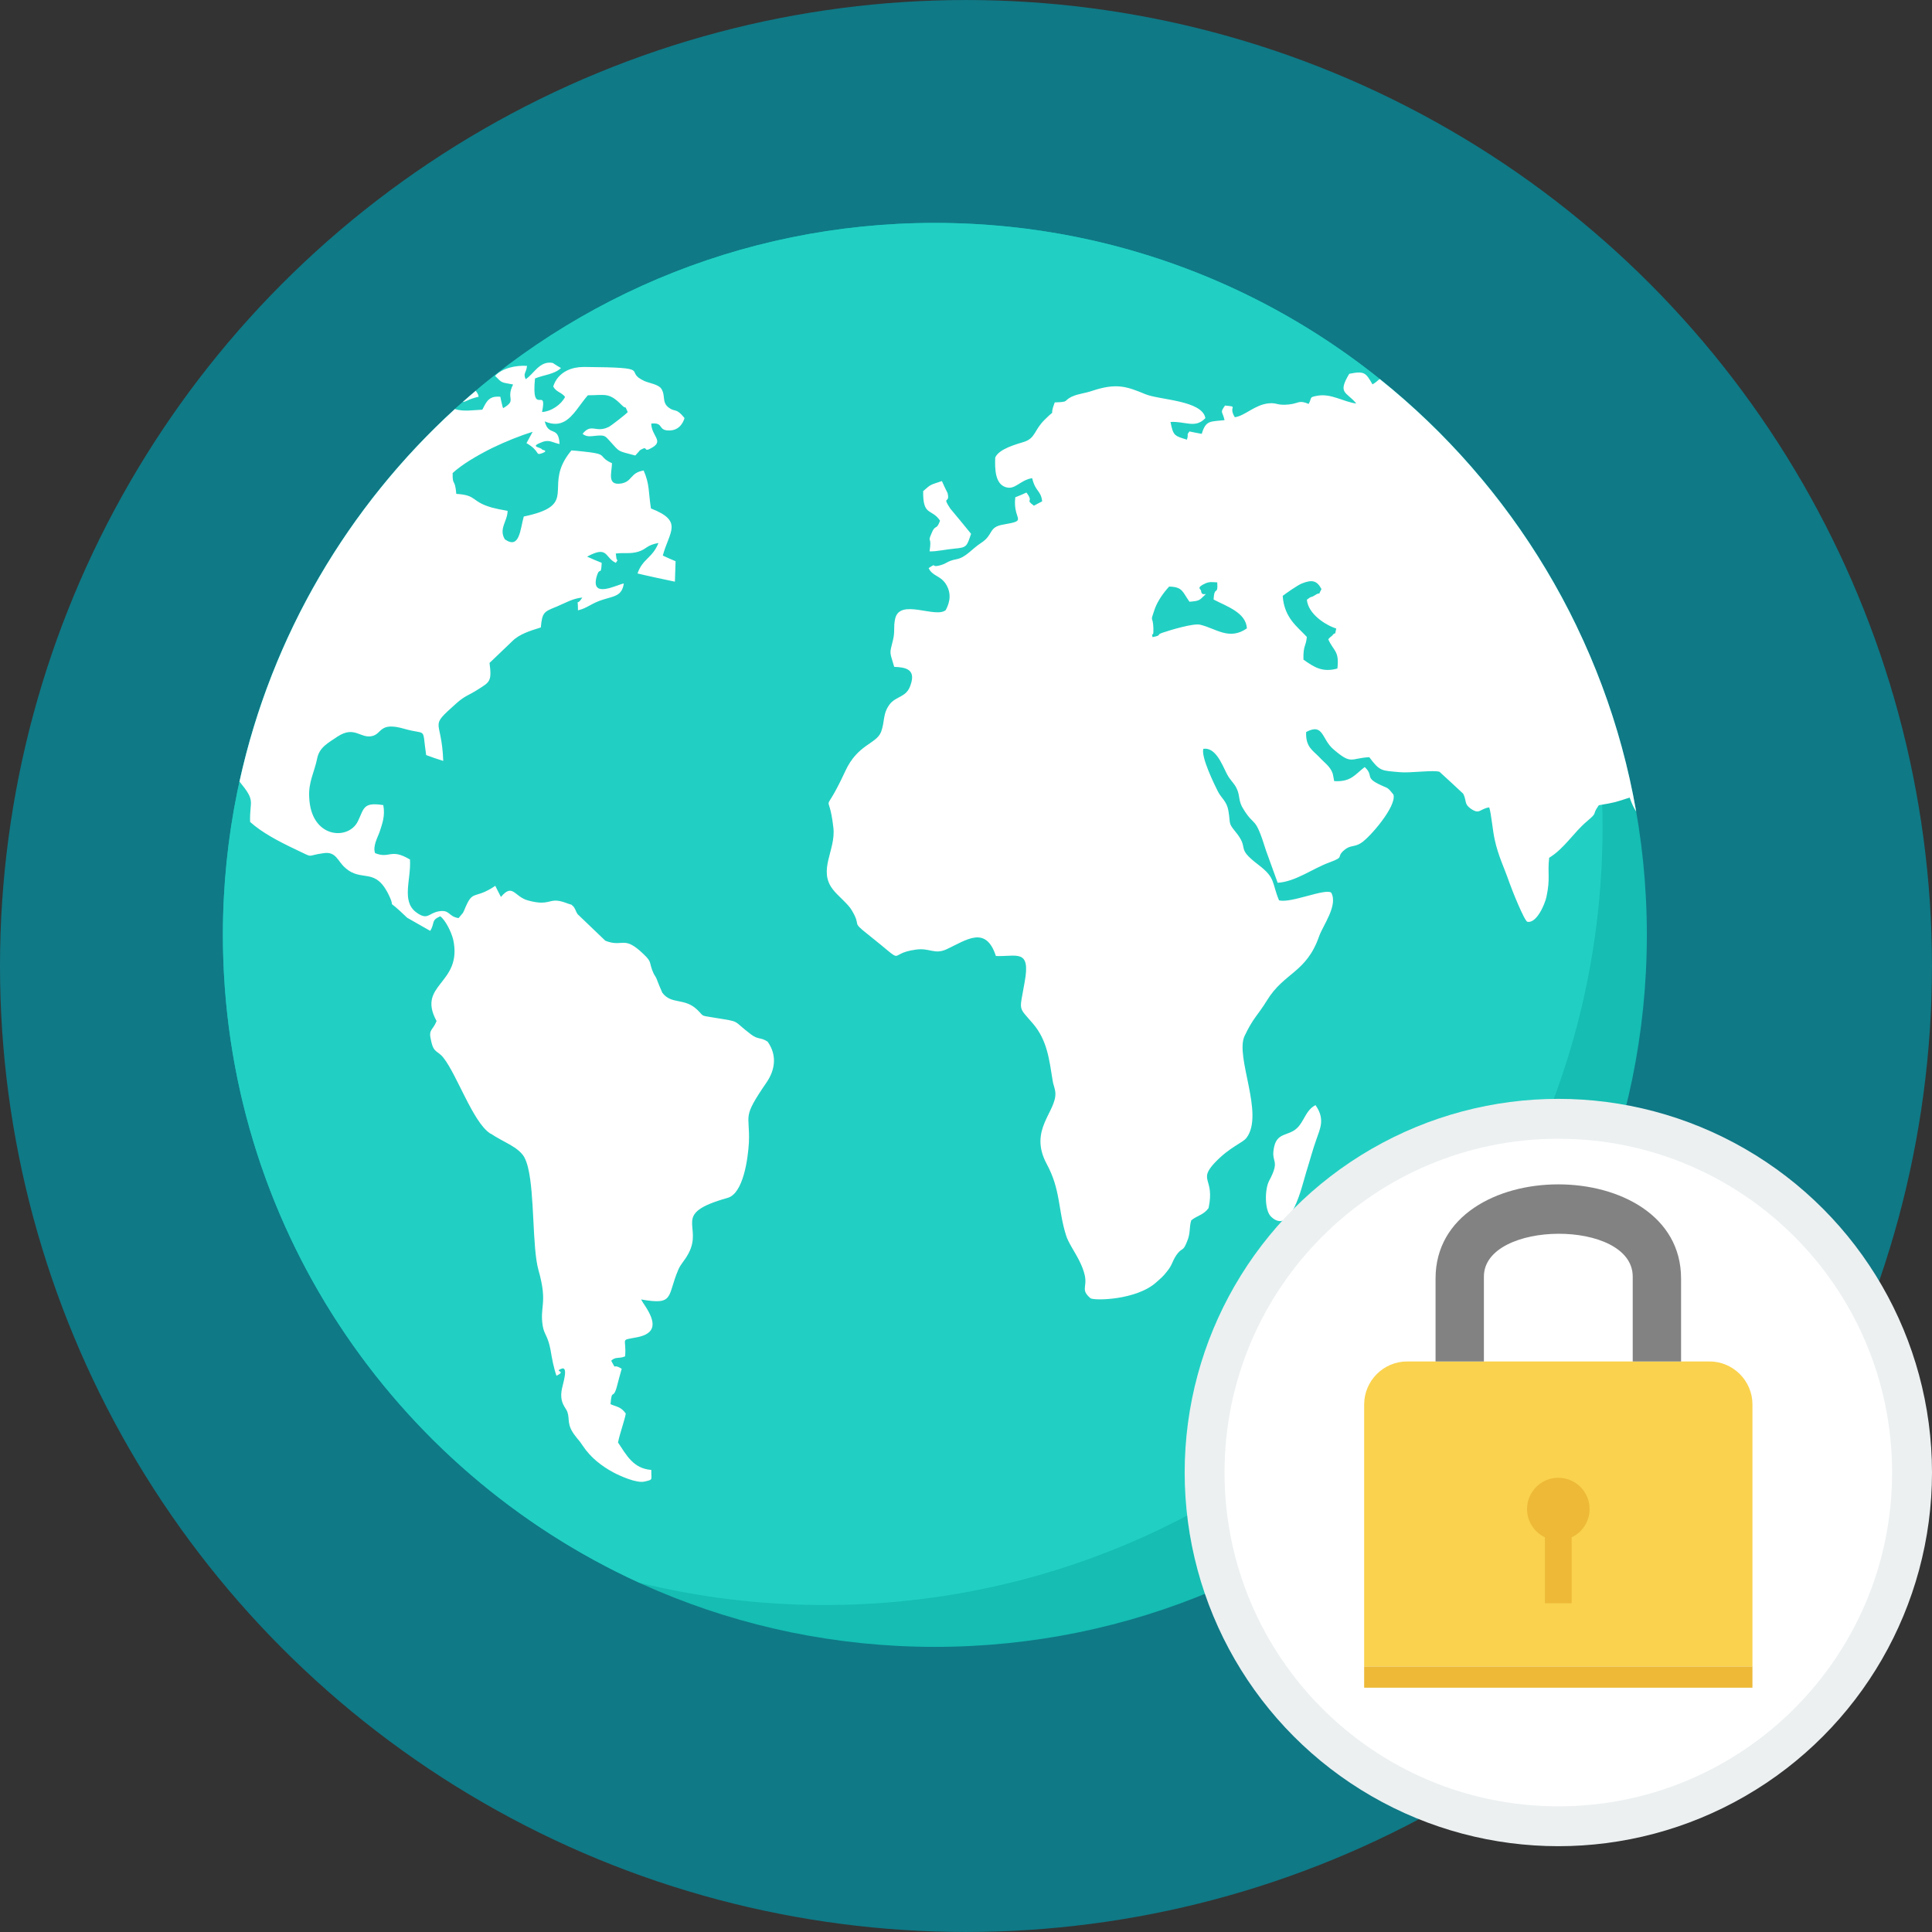
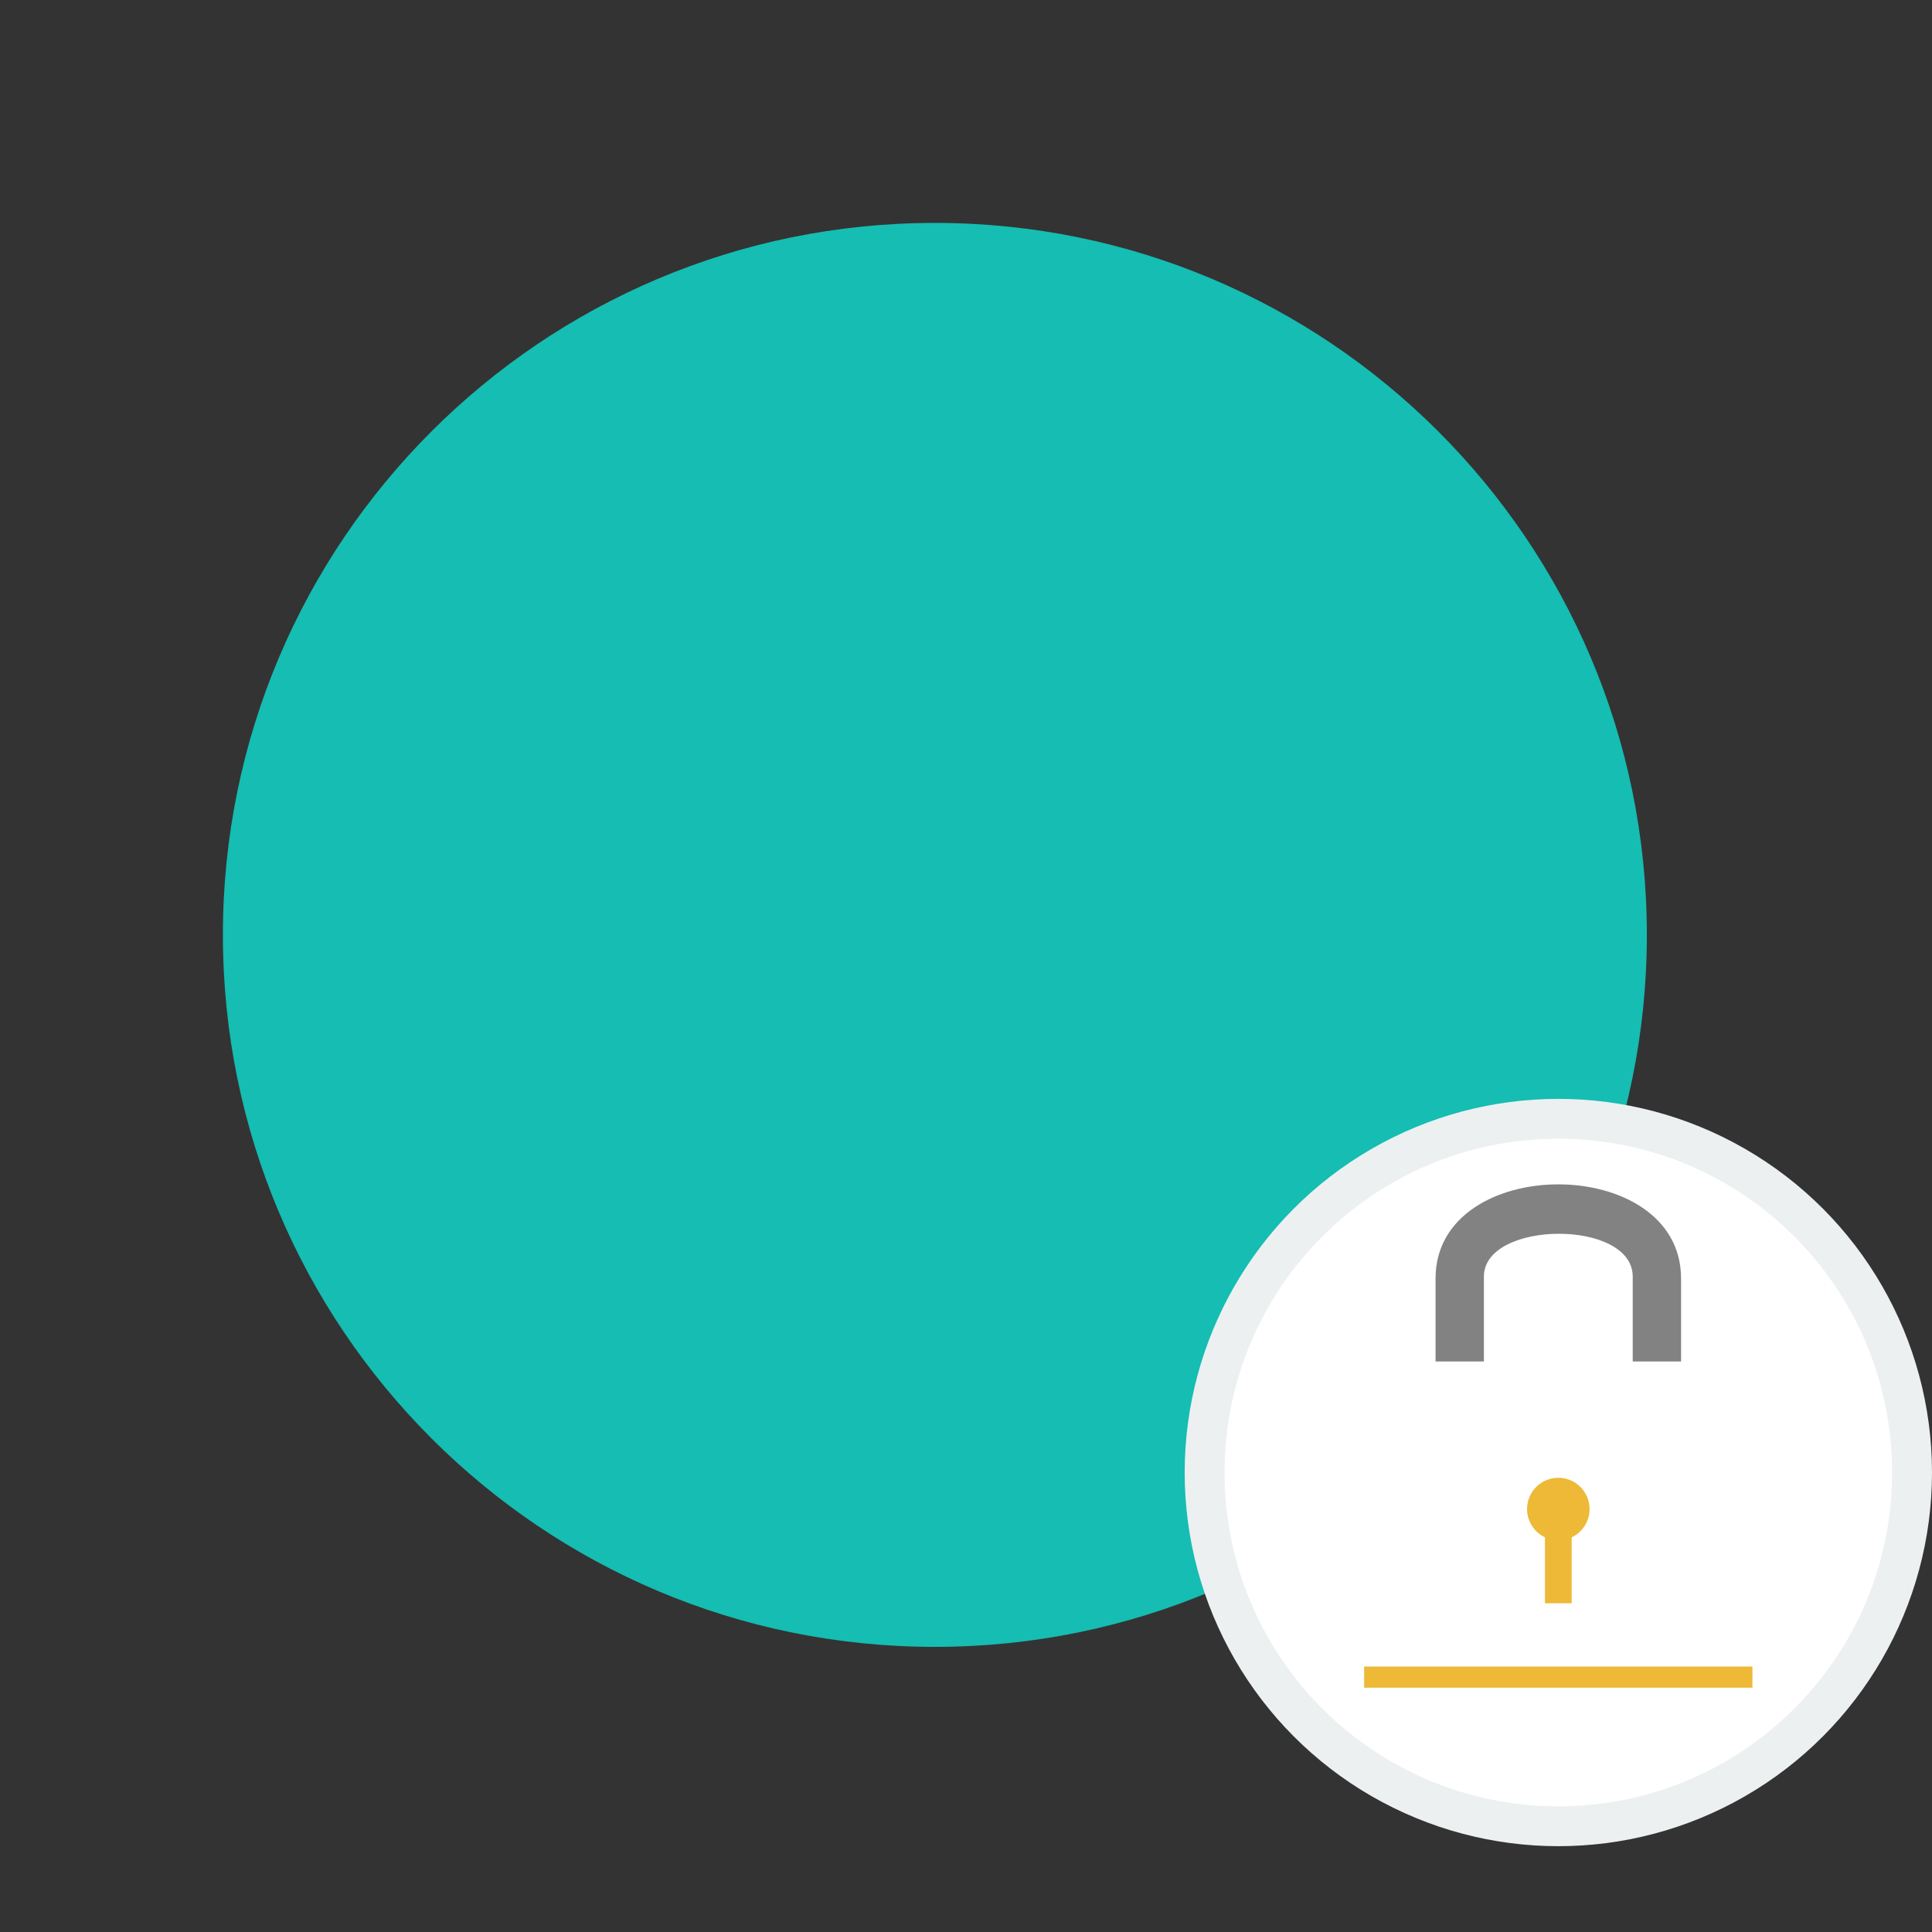
<svg xmlns="http://www.w3.org/2000/svg" version="1.1" id="Layer_1" viewBox="0 0 512.01 512.01" xml:space="preserve">
  <rect x="0" y="0" width="512.01" height="512.01" fill="#333333" stroke="none" />
-   <circle style="fill:#0F7986;" cx="256" cy="256.005" r="256" />
  <path style="fill:#15BDB2;" d="M247.755,59.075c104.208,0,188.686,84.477,188.686,188.686s-84.477,188.686-188.686,188.686  S59.07,351.97,59.07,247.76S143.552,59.075,247.755,59.075z" />
-   <path style="fill:#21D0C3;" d="M247.755,59.075c74.741,0,139.321,43.453,169.878,106.476c4.6,17.108,7.067,35.093,7.067,53.656  c0,113.853-92.297,206.149-206.154,206.149c-16.942,0-33.403-2.06-49.158-5.916C104.301,389.682,59.07,324.002,59.07,247.76  C59.07,143.548,143.547,59.075,247.755,59.075z" />
-   <path style="fill:#FFFFFF;" d="M365.641,100.44c35.084,28.114,59.915,68.492,67.974,114.647c-0.568-0.877-1.15-2.023-1.732-3.723  c-3.686,1.21-3.806,1.307-8.157,2.032l-0.19,0.264c-1.732,2.466,0.088,1.422-2.956,3.99c-3.621,3.048-5.981,7.205-10.027,9.672  c-0.485,4.31,0.36,5.275-0.726,10.402c-0.425,1.889-2.536,6.965-5.016,6.582c-0.785-0.143-4.106-8.374-4.891-10.646  c-1.33-3.87-2.84-6.725-3.806-11.173c-0.54-2.374-0.91-6.919-1.45-8.517c-2.596,0.383-2.48,2.037-4.956,0.295  c-1.751-1.261-0.965-2.032-1.935-3.921c-2.051-1.935-4.166-3.87-6.282-5.806c-1.635-0.531-7.917,0.383-10.577,0.097  c-4.771-0.439-5.192-0.143-8.032-3.967c-5.016,0.245-4.596,2.129-9.486-2.079c-3.201-2.712-2.596-7.062-7.247-4.596  c-0.18,3.967,1.756,4.846,3.505,6.679c1.266,1.404,2.84,2.374,3.501,4.254c0.065,0.051,0.365,1.838,0.425,2.079  c4.531,0.295,5.616-1.884,8.092-3.723c2.42,2.273,0.06,2.665,3.566,4.448c2.776,1.404,2.236,0.582,4.046,2.854  c0.91,3.048-6.222,11.321-8.577,12.822c-1.81,1.16-2.776,0.48-4.406,1.833c-2.415,2.037,0.304,1.742-3.926,3.294  c-4.531,1.649-9.006,5.127-13.773,5.417c-1.03-2.809-2.055-5.658-3.081-8.512c-3.025-9.723-2.9-5.949-5.981-10.984  c-1.45-2.18-0.845-3.58-1.815-5.515c-0.665-1.45-1.691-2.079-2.596-3.865c-1.39-2.758-3.016-7.062-6.222-6.628  c-0.665,2.176,2.96,9.528,3.865,11.321c0.91,1.793,2.355,2.568,2.781,5.131c0.601,3.529-0.12,3.09,1.81,5.459  c4.046,4.886-0.18,4.018,6.101,8.804c4.711,3.584,3.501,4.647,5.496,9.437c3.081,0.863,12.258-3.243,13.829-2.032  c1.875,3.334-2.171,8.655-3.201,11.56c-3.381,9.723-9.307,9.579-13.833,17.025c-2.471,4.018-3.626,4.549-5.916,9.39  c-2.6,5.464,5.256,20.605,0.545,26.946c-1.025,1.45-4.351,2.323-8.517,6.725c-4.411,4.785,0.12,3.963-1.575,11.944  c-1.325,1.838-2.956,1.935-4.591,3.247c-0.601,1.884-0.12,3.381-1.15,5.704c-1.09,2.809-1.266,1.307-2.84,3.584  c-1.146,1.788-1.025,2.513-2.355,4.157c-1.146,1.501-1.751,1.93-2.835,2.905c-5.261,4.841-16.554,4.983-17.519,4.305  c-2.661-2.273-0.845-2.854-1.51-6.046c-0.647-2.809-2.134-5.159-3.381-7.321l-0.13-0.227c-0.601-1.058-1.15-2.079-1.45-3.048  c-2.176-6.869-1.385-12.087-5.192-19.053c-4.772-9.002,2.656-13.694,2.351-18.77c-0.12-1.353-0.601-2.176-0.726-3.247  c-0.905-5.607-1.446-10.641-5.192-15.044c-4.111-4.785-3.566-3.095-2.236-10.979c1.691-9.043-2.176-6.725-7.612-6.965  c-2.665-8.221-7.857-4.213-13.049-1.792c-3.261,1.496-4.471-0.434-8.157,0.097c-8.217,1.113-1.751,4.647-12.748-4.064  c-4.591-3.63-1.51-1.793-4.226-6.333c-0.905-1.649-3.686-3.825-4.956-5.468c-4.166-5.224,0.789-10.493,0.065-16.494  c-1.271-11.126-3.081-1.455,3.141-14.9c3.261-7.159,8.217-7.205,9.486-10.402c1.09-2.849,0.36-4.886,2.415-7.496  c1.815-2.129,4.411-1.695,5.436-5.03c1.446-4.111-1.33-4.642-4.35-4.744c-1.266-4.305-1.266-3.243-0.304-7.205  c0.545-2.227,0.06-3.294,0.545-5.519c1.206-5.561,10.692-0.042,13.413-2.318c1.266-2.369,1.45-4.688,0-6.965  c-1.515-2.273-3.501-1.986-4.531-4.162c2.296-1.547,0.601-0.194,2.596-0.633c2.355-0.531,2.051-1.21,4.832-1.737  c2.476-0.485,4.055-2.758,6.466-4.305c3.441-2.227,1.81-4.213,5.981-4.886c6.707-1.164,2.355-0.97,3.085-7.21  c1.021-0.383,1.991-0.822,2.956-1.257c2.116,2.758-0.54,1.649,1.995,3.482c0.665-0.383,1.45-0.771,2.176-1.155  c-0.365-3.007-1.751-2.42-2.656-6.143c-3.326,0.531-4.531,3.334-7.187,2.323c-2.596-0.97-2.721-4.693-2.596-7.787  c0.965-2.323,5.797-3.58,7.667-4.162c3.025-1.016,2.6-3.048,5.38-5.806c3.626-3.63,0.965,0.046,2.716-4.642  c3.99-0.148,2.116-0.295,4.471-1.501l0.12-0.046l0.241-0.097c1.39-0.633,3.206-0.775,5.016-1.399  c6.642-2.227,9.363-1.113,14.193,0.868c3.746,1.552,15.044,1.598,15.889,6.342c-2.716,2.849-5.317,0.771-9.242,1.016  c0.726,3.672,1.025,3.672,4.351,4.688c0.545-1.742-0.241-1.058,0.665-2.176c1.09,0.241,2.176,0.434,3.261,0.633  c1.095-3.728,2.36-3.192,6.046-3.63c-0.605-2.568-1.271-1.838,0.12-3.87c3.811,0.388,0.726,0.051,2.596,3.099  c2.656-0.341,5.256-3.294,8.942-3.677c2.296-0.241,2.176,0.633,5.436,0.291c2.661-0.291,2.536-1.257,5.201-0.143  c0.965-1.792,0-1.742,2.355-2.176c3.621-0.633,6.767,1.594,10.268,2.079c-2.596-3.192-5.071-2.568-1.87-7.885  c4.046-0.822,4.411-0.241,6.161,2.809c0.993-0.559,1.418-1.118,1.907-1.404L365.641,100.44z M63.48,207.07  c8.503-38.673,28.858-72.898,57.075-98.671c2.194,0.763,5.09,0.258,7.27,0.171c0.78-1.45,1.266-2.712,2.656-3.243  c0.545-0.194,1.21-0.241,2.116-0.194c0.12,0.721,0.304,1.45,0.485,2.176c0,0.051,0.125,0.536,0.065,0.439  c0.06-0.102,0.12,0.286,0.18,0.434c3.811-2.227,0.605-2.273,2.656-6.286c-3.206-0.633-2.781-0.245-4.776-2.278  c1.935-2.129,5.677-2.854,8.461-2.656c-0.185,1.935-1.09,1.889-0.36,3.529c2.176-1.353,3.686-4.979,7.187-4.305  c0.665,0.48,1.455,0.919,2.176,1.353c-1.815,1.695-4.531,1.792-6.887,2.758c-1.03,10.498,3.321,1.695,1.87,8.901  c2.596-0.194,5.136-2.079,6.101-4.014c-0.965-1.257-2.355-1.257-3.141-2.758c0.61-1.935,1.907-3.399,3.746-4.273  c1.243-0.591,2.73-0.905,4.411-0.905c19.209,0.143,10.087,1.016,16.009,3.728c1.325,0.577,3.681,0.873,4.471,2.032  c1.21,1.838,0.06,3.575,1.991,5.03c1.691,1.257,1.935-0.046,4.171,2.758c-0.48,1.594-1.631,3.238-3.986,3.289  c-3.261,0.046-1.33-2.176-4.836-1.838c0.065,3.289,3.326,4.549,0.3,6.337c-2.656,1.598-0.97-0.577-2.96,0.536  c-0.06,0.046-0.245,0.143-0.304,0.194c-0.12,0.097-0.241,0.241-0.304,0.337c-0.36,0.388-0.665,0.726-0.965,1.067  c-4.832-1.311-3.926-0.726-6.827-3.916c-1.09-1.21-1.266-1.501-3.201-1.353c-1.206,0.042-2.776,0.573-3.93-0.485  c2.36-2.951,3.505-0.097,6.946-1.838c0.605-0.295,4.411-3.243,5.016-3.916c-1.03-2.323-0.125-0.388-1.631-1.889  c-3.385-3.431-4.355-2.568-8.942-2.568c-2.153,2.475-3.76,5.533-6.101,6.878c-1.413,0.812-3.095,0.998-5.321,0.046  c1.03,4.162,3.681,0.97,3.926,6c-1.751-0.341-2.661-1.215-4.471-0.582c-3.865,1.45-0.42,1.307-0.12,2.079  c0,0.046,1.81,0.241,0,0.919c-2,0.721-0.304-0.388-4.171-2.661c0.54-0.97,1.09-1.977,1.631-3.002  c-3.141,0.97-7.067,2.517-10.752,4.305c-4.171,2.079-8.101,4.452-10.453,6.628c-0.06,3.63,0.605,1.21,0.97,5.519  c5.616,0.337,3.806,2.028,9.423,3.626c1.086,0.295,2.475,0.582,4.171,0.873c0,2.712-2.42,4.739-0.73,7.547  c3.93,2.753,4.051-2.614,5.016-6.046c13.297-2.781,6.892-6.688,10.328-14c0.513-1.095,1.248-2.259,2.3-3.515  c1.025,0.046,5.192,0.485,6.097,0.679c3.021,0.531,1.39,1.257,4.656,2.707c-0.065,2.614-1.39,5.999,2.475,5.371  c2.96-0.531,2.3-2.854,5.921-3.436c1.631,3.825,1.206,5.468,1.93,10.059c8.702,3.39,4.832,6.143,3.141,12.485  c1.09,0.531,2.236,1.016,3.385,1.496c-0.06,1.838-0.125,3.63-0.18,5.422c-0.18,0-9.307-1.991-9.912-2.176  c1.39-3.972,3.926-4.014,5.561-8.078c-3.261,0.577-3.025,1.594-5.38,2.318c-2.111,0.633-3.746,0.194-5.981,0.485  c-0.785,2.61-0.06-2.278,0.185,1.058c0.12,1.261,0.726,0.051-0.125,1.404c-3.021-1.404-1.991-4.693-7.612-1.649  c1.271,0.582,2.536,1.113,3.865,1.649c-0.18,3.718-0.48,0.914-1.266,3.385c-1.935,6.337,5.256,2.415,7.127,2.079  c-0.485,3.339-2.54,3.339-5.441,4.259c-3.196,0.97-4.166,2.277-6.707,2.859c0-3.972-0.601-0.633,1.15-3.39  c-2.54,0.241-4.411,1.399-6.827,2.42l-0.241,0.093c-3.104,1.266-3.575,1.455-3.93,5.422c-2.656,0.817-5.737,1.742-7.612,3.681  c-1.87,1.788-3.746,3.575-5.561,5.321c-0.18,0.143-0.304,0.291-0.42,0.383c0.665,4.983,0,5.081-3.025,7.02  c-2.536,1.64-3.381,1.594-5.737,3.672c-7.551,6.776-3.926,3.626-3.505,15.288c-1.57-0.48-3.081-1.016-4.526-1.547  c-1.15-7.741,0.42-5.178-5.802-6.965c-6.707-1.935-5.802,1.353-8.577,1.935c-3.081,0.675-4.596-2.809-9.066,0.097  c-2.475,1.691-4.832,2.804-5.436,5.802c-0.726,3.63-2.355,6.286-2.116,10.309c0.425,10.887,10.328,11.51,12.868,6.429  c1.691-3.381,1.271-5.224,6.767-4.35c0.545,2.905-0.304,5.03-1.03,7.256c-0.48,1.307-1.81,3.672-1.146,5.468  c3.926,1.594,4.046-1.404,9.242,1.691c0.365,5.178-2.355,10.984,1.631,13.981c3.081,2.273,3.261,0.241,5.981-0.241  c3.025-0.531,2.48,1.353,5.261,1.793c1.57-1.935,0.905-0.726,1.935-3.099c1.81-4.106,2.296-2.176,6.586-4.688  c0.42-0.241,0.78-0.485,1.21-0.775c0.48,1.016,1.025,1.981,1.506,2.951c3.146-3.728,3.505-0.097,7.131,0.919  c1.561,0.429,2.67,0.582,3.524,0.591c2.637,0.037,2.905-1.243,6.498,0.032c0.425,0.199,0.97,0.341,1.455,0.485  c0.06,0,0.241,0.097,0.241,0.194c0.065,0.046,0.241,0.194,0.3,0.245c0.601,0.675,0.665,1.353,1.15,2.079  c2.48,2.369,4.956,4.744,7.372,7.062c4.772,1.889,4.772-1.649,10.207,3.626c2.296,2.176,1.266,2.134,2.536,4.937  c0.185,0.439,0.54,0.868,0.785,1.404c0.48,1.307,1.025,2.559,1.57,3.816c2.475,3.247,5.857,1.215,9.302,4.549  c1.991,1.935,0.485,1.353,4.891,2.129c6.827,1.113,4.171,0.485,9.367,4.406c1.991,1.45,2.471,0.628,4.347,1.884  c2.596,3.63,1.93,7.547-0.241,10.739c-6.707,9.773-4.411,8.175-4.716,15.916c-0.245,4.448-1.51,13.639-5.681,14.752  c-15.163,4.259-6.347,7.21-10.328,14.711c-1.15,2.134-1.995,2.661-2.721,4.355c-3.016,7.057-0.905,9.432-9.847,7.838  c0.845,1.496,0.3,0.48,1.15,1.833c2.651,4.111,3.081,7.215-2.36,8.221c-4.531,0.873-2.596,0-3.021,5.03  c-1.756,0.726-2.536,0-3.686,1.16c1.57,2.905,0.12,0.485,2.781,2.134c-0.485,1.594-0.85,3.146-1.271,4.688  c-1.025,3.774-1.325,0.295-1.691,4.693c1.57,0.721,2.656,0.577,4.041,2.471c-0.18,1.45-1.631,5.413-2.051,7.69  c2.236,3.339,4.051,6.918,8.822,7.261c-0.065,2.804,0.601,2.513-1.815,3.09c-2.055,0.485-6.402-1.45-8.221-2.415  c-3.141-1.695-6.041-3.921-8.152-7.113c-1.206-1.792-0.726-0.919-1.995-2.61c-2.296-2.951-1.385-4.31-2.051-6.291  c-0.365-1.16-2.236-2.415-1.45-6.189c0.18-1.062,1.875-6.143-0.18-5.27c-2.055,0.822,1.57,0.48-1.271,1.838  c-0.665-1.838-1.21-4.549-1.57-6.822c-0.726-3.825-1.631-3.967-2.055-6.286c-0.905-5.371,1.39-5.953-1.15-14.905  c-1.668-5.921-0.998-19.939-2.758-27.131c-0.281-1.146-0.624-2.12-1.049-2.859c-1.631-2.707-5.616-3.963-8.817-6.143  c-0.185-0.042-0.304-0.097-0.36-0.194c-4.411-3.095-8.581-15.237-12.087-19.782c-1.631-2.18-2.656-1.215-3.381-4.647  c-0.785-3.146,0.42-2.61,1.45-5.229c-5.376-9.866,6.946-9.718,4.411-21.574c-0.54-2.176-2.111-5.224-3.441-6.189  c-2.536,1.113-1.33,1.737-2.661,3.865c-2.055-1.16-4.106-2.323-6.101-3.478c-6.226-6-2.9-1.649-4.651-5.565  c-3.746-8.221-7.312-3.626-11.782-7.686c-2-1.695-2.36-4.36-5.681-3.87c-5.011,0.675-2.236,1.45-7.431-0.974  c-4.411-2.079-9.002-4.498-12.082-7.303c-0.162-5.876,1.626-5.307-2.84-10.729L63.48,207.07z M122.633,106.542  c1.141-1.011,2.296-2.014,3.464-2.997l0.093,0.19c0.241,0.383,0.42,0.383,0.665,1.399c-3.062,0.749-3.058,1.252-4.226,1.404  L122.633,106.542z M284.11,162.636c1.672,1.067,3.718,1.88,4.956,2.965c1.57,4.305-0.42,2.227,2.656,6.725  c1.751,2.415,1.39,4.157,3.201,5.51c3.326-0.434,0.425,0.536,2.475-1.496c0.365-0.383,1.39-1.598,1.691-2.079  c-1.086-1.649-1.751-1.793-2.711-3.487c3.742-4.979,5.376-2.129,6.282,1.164c2.36,9.14,5.981,6.48,9.006,6.041  c3.081-0.434,0.42,0.102,3.201,0.822c2.656,0.679,1.385,0,3.261-0.48c6.342-1.552,1.455,10.739,0.789,12.092  c-3.441,0.434-2.781-0.337-5.261-0.582c-5.011-0.531,0.304,3.007-11.537-0.873c-11.358-3.626-8.942-4.448-11.298,3.436  c-2.596-0.194-2.471-0.679-4.886-1.496c-0.924-0.351-1.455-0.54-1.815-0.647l-0.12-0.037c-0.965-0.337,0-0.042-1.991-1.93  c-1.756-1.649-6.041-2.032-9.066-3.63c0-2.61,2.296-4.785-0.485-7.885c-0.905-0.241-13.773,0.295-15.824,0.726  c-4.166,0.873-4.895,4.401-10.632,3.63c-3.141-0.439-2.051-0.143-2.84-1.986c1.03-1.016,0-0.485,1.76-1.113  c0.661-0.241,0.905-0.143,1.57-0.241c9.302-1.404,4.526-6.101,10.328-10.595c4.836-3.87,1.03,0.046,3.686-4.647  c3.266-0.291,2.84,1.302,5.621-0.046c2.301-1.16,1.57-2.176,4.832-2.278c2.9,2.905,2.296,4.647,7.006,6.869  c1.87,0.877,3.021,1.358,4.226,2.956c2.176,3.095,0.304,2.079,1.15,4.208c0.18-0.097,0.416-0.199,0.661-0.291l0.12-0.06  c2.54-1.215-1.271-1.598,2.84-5.219c-1.206-0.873-2.083-1.483-2.84-1.917l-0.12-0.069c-3.201-1.884-1.93-0.143-6.041-5.27  c-1.09-1.455-1.39-1.547-1.325-3.774c2.956-0.531,3.501,1.598,6.161,3.967c0.36,0.341,0.785,0.633,1.206,0.919l0.12,0.083  L284.11,162.636z M348.629,292.877c-2.651,1.353-3.021,4.452-5.011,6.189c-2.176,1.986-5.076,1.067-5.921,4.744  c-1.086,4.591,1.815,3.192-1.39,9.191c-1.146,2.222-1.206,7.783,0.545,9.437c5.256,5.076,8.097-7.741,9.302-11.755  c0.905-2.854,1.756-6.092,2.721-8.757c0.97-2.854,2.355-5.368-0.245-9.043V292.877z M339.932,157.912  c0.42,5.907,3.926,8.18,6.406,10.887c-0.304,2.809-0.97,2.079-0.91,6c2.96,2.134,5.131,3.431,9.002,2.374  c0.54-4.739-0.965-4.503-2.415-7.741c0.241-0.388,0.905-0.873,1.025-0.97c1.09-1.45,0.545,0.577,1.09-1.889  c-2.835-0.914-7.432-3.82-7.787-7.639c1.385-1.109,0.965-0.439,1.991-1.109c2.236-1.455,0.545,0.766,1.875-1.695  c-1.146-2.222-2.415-2.614-5.192-1.501c-1.21,0.485-4.411,2.758-5.076,3.289L339.932,157.912z M315.222,159.464  c-1.87-2.61-1.751-3.921-5.376-4.014c-1.445,1.552-3.141,3.87-3.926,6.24c-1.21,3.58-0.365,1.113-0.245,4.983  c-0.06,0.143,0,0.341,0,0.485c-0.06,2.318-0.605-0.439-0.245,1.695c2.84-0.582,0.665-0.536,2.781-1.215  c1.995-0.679,8.097-2.517,9.852-2.079c4.166,0.97,7.672,4.259,12.383,0.97c-0.245-4.208-5.321-5.806-8.822-7.644  c0.185-3.865,1.21-0.817,0.965-4.545c-1.21-0.046-1.935-0.241-3.081,0.241c-2.716,1.21-1.21,1.547-1.21,1.981  c0.12,2.079,2.721-0.434-0.06,2.134c-0.785,0.675-2.055,0.675-3.021,0.771L315.222,159.464z M244.656,130.148  c-0.116,6.771,2.236,4.498,4.471,7.838c-1.025,2.854-1.206,0.633-2.351,3.58c-1.03,2.471,0.241,0.245-0.425,4.549  c1.756,0.097,4.347-0.531,6.646-0.726c3.266-0.291,3.206-0.582,4.351-3.921c-1.81-2.222-3.626-4.448-5.496-6.67  c-2.36-3.584,0-1.118-0.726-4.115c-0.545-1.067-1.03-2.125-1.51-3.192c-3.141,1.067-2.84,0.775-4.956,2.661L244.656,130.148z" />
  <circle style="fill:#ECF0F1;" cx="412.983" cy="390.243" r="99.027" />
  <path style="fill:#FFFFFF;" d="M412.978,301.787c48.853,0,88.458,39.606,88.458,88.458s-39.606,88.458-88.458,88.458  s-88.458-39.606-88.458-88.458C324.519,341.387,364.126,301.787,412.978,301.787z" />
-   <path style="fill:#FAD24D;" d="M372.925,360.805h80.099c6.277,0,11.404,5.127,11.404,11.404v69.461H361.525v-69.461  C361.525,365.936,366.652,360.805,372.925,360.805z" />
  <path style="fill:#828282;" d="M380.444,338.815v21.99h12.812v-22.493c0-14.965,39.44-15.288,39.44,0v22.493h12.812v-21.99  C445.508,305.56,380.444,305.56,380.444,338.815z" />
  <g>
    <path style="fill:#EDB937;" d="M412.978,391.635c4.577,0,8.286,3.709,8.286,8.286c0,3.312-1.94,6.166-4.744,7.491v17.473h-7.08   v-17.473c-2.804-1.325-4.744-4.185-4.744-7.491c0-4.577,3.709-8.286,8.286-8.286H412.978z" />
    <rect x="361.524" y="441.662" style="fill:#EDB937;" width="102.899" height="5.603" />
  </g>
</svg>